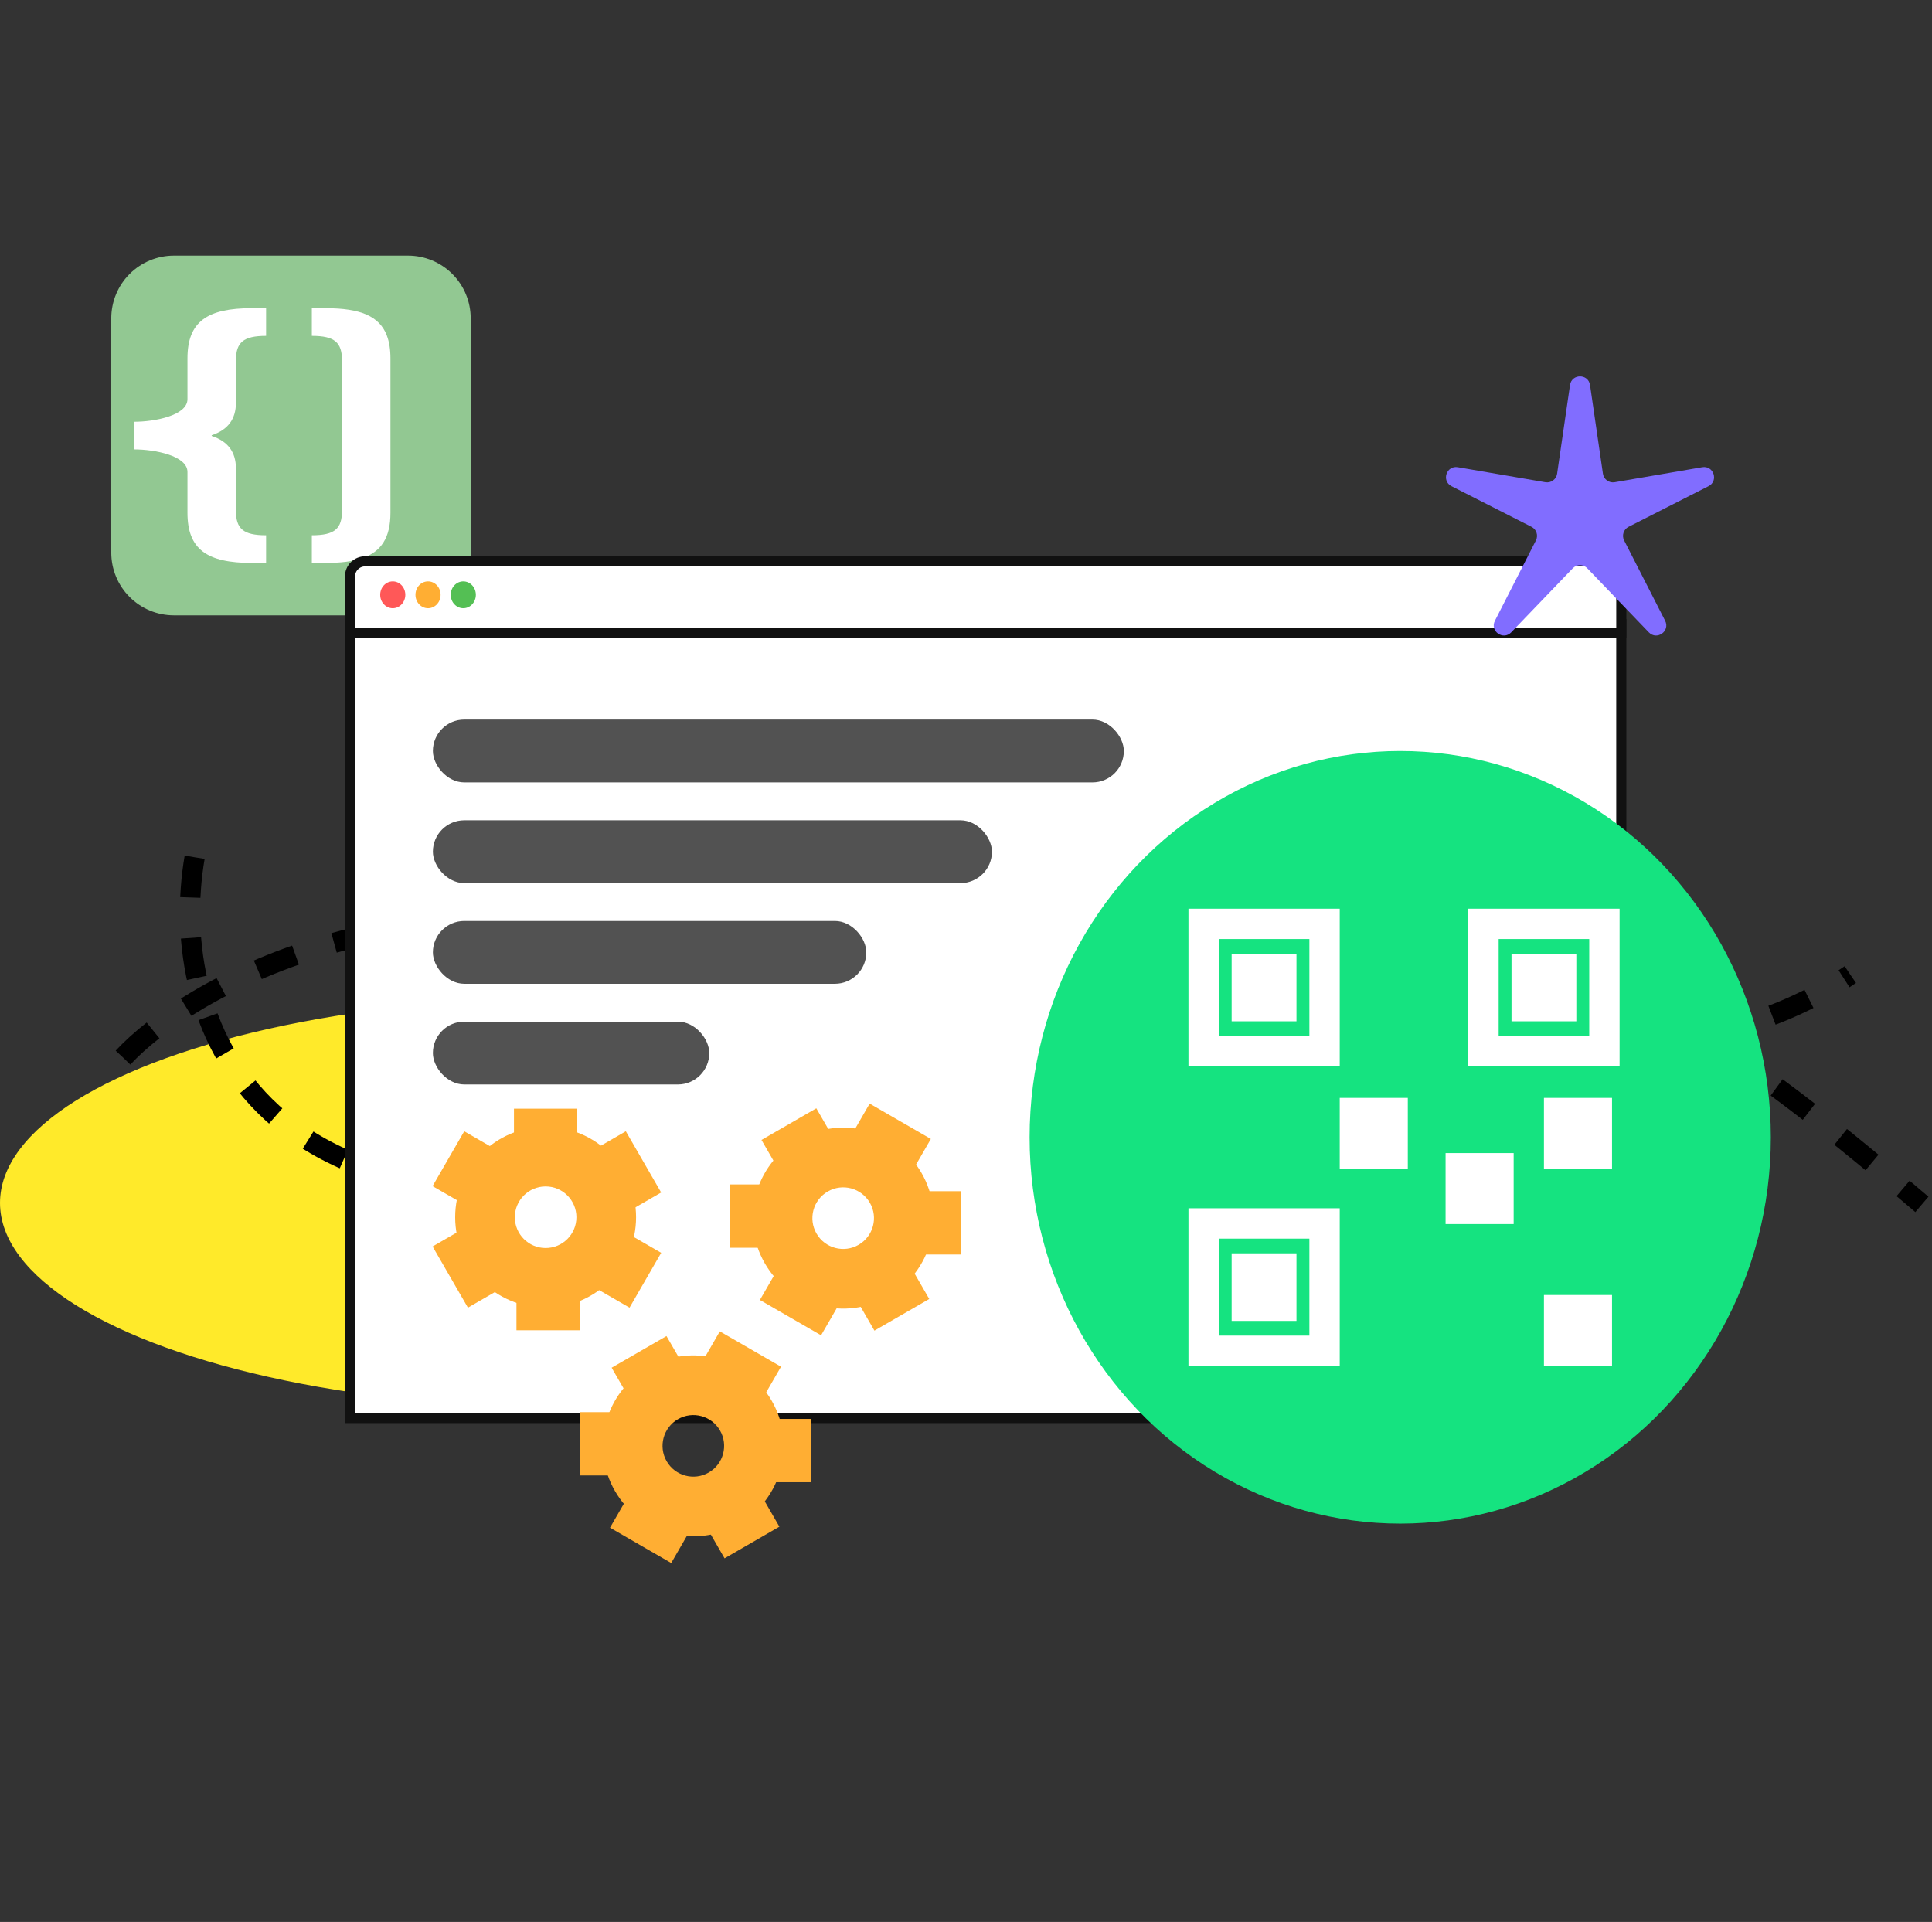
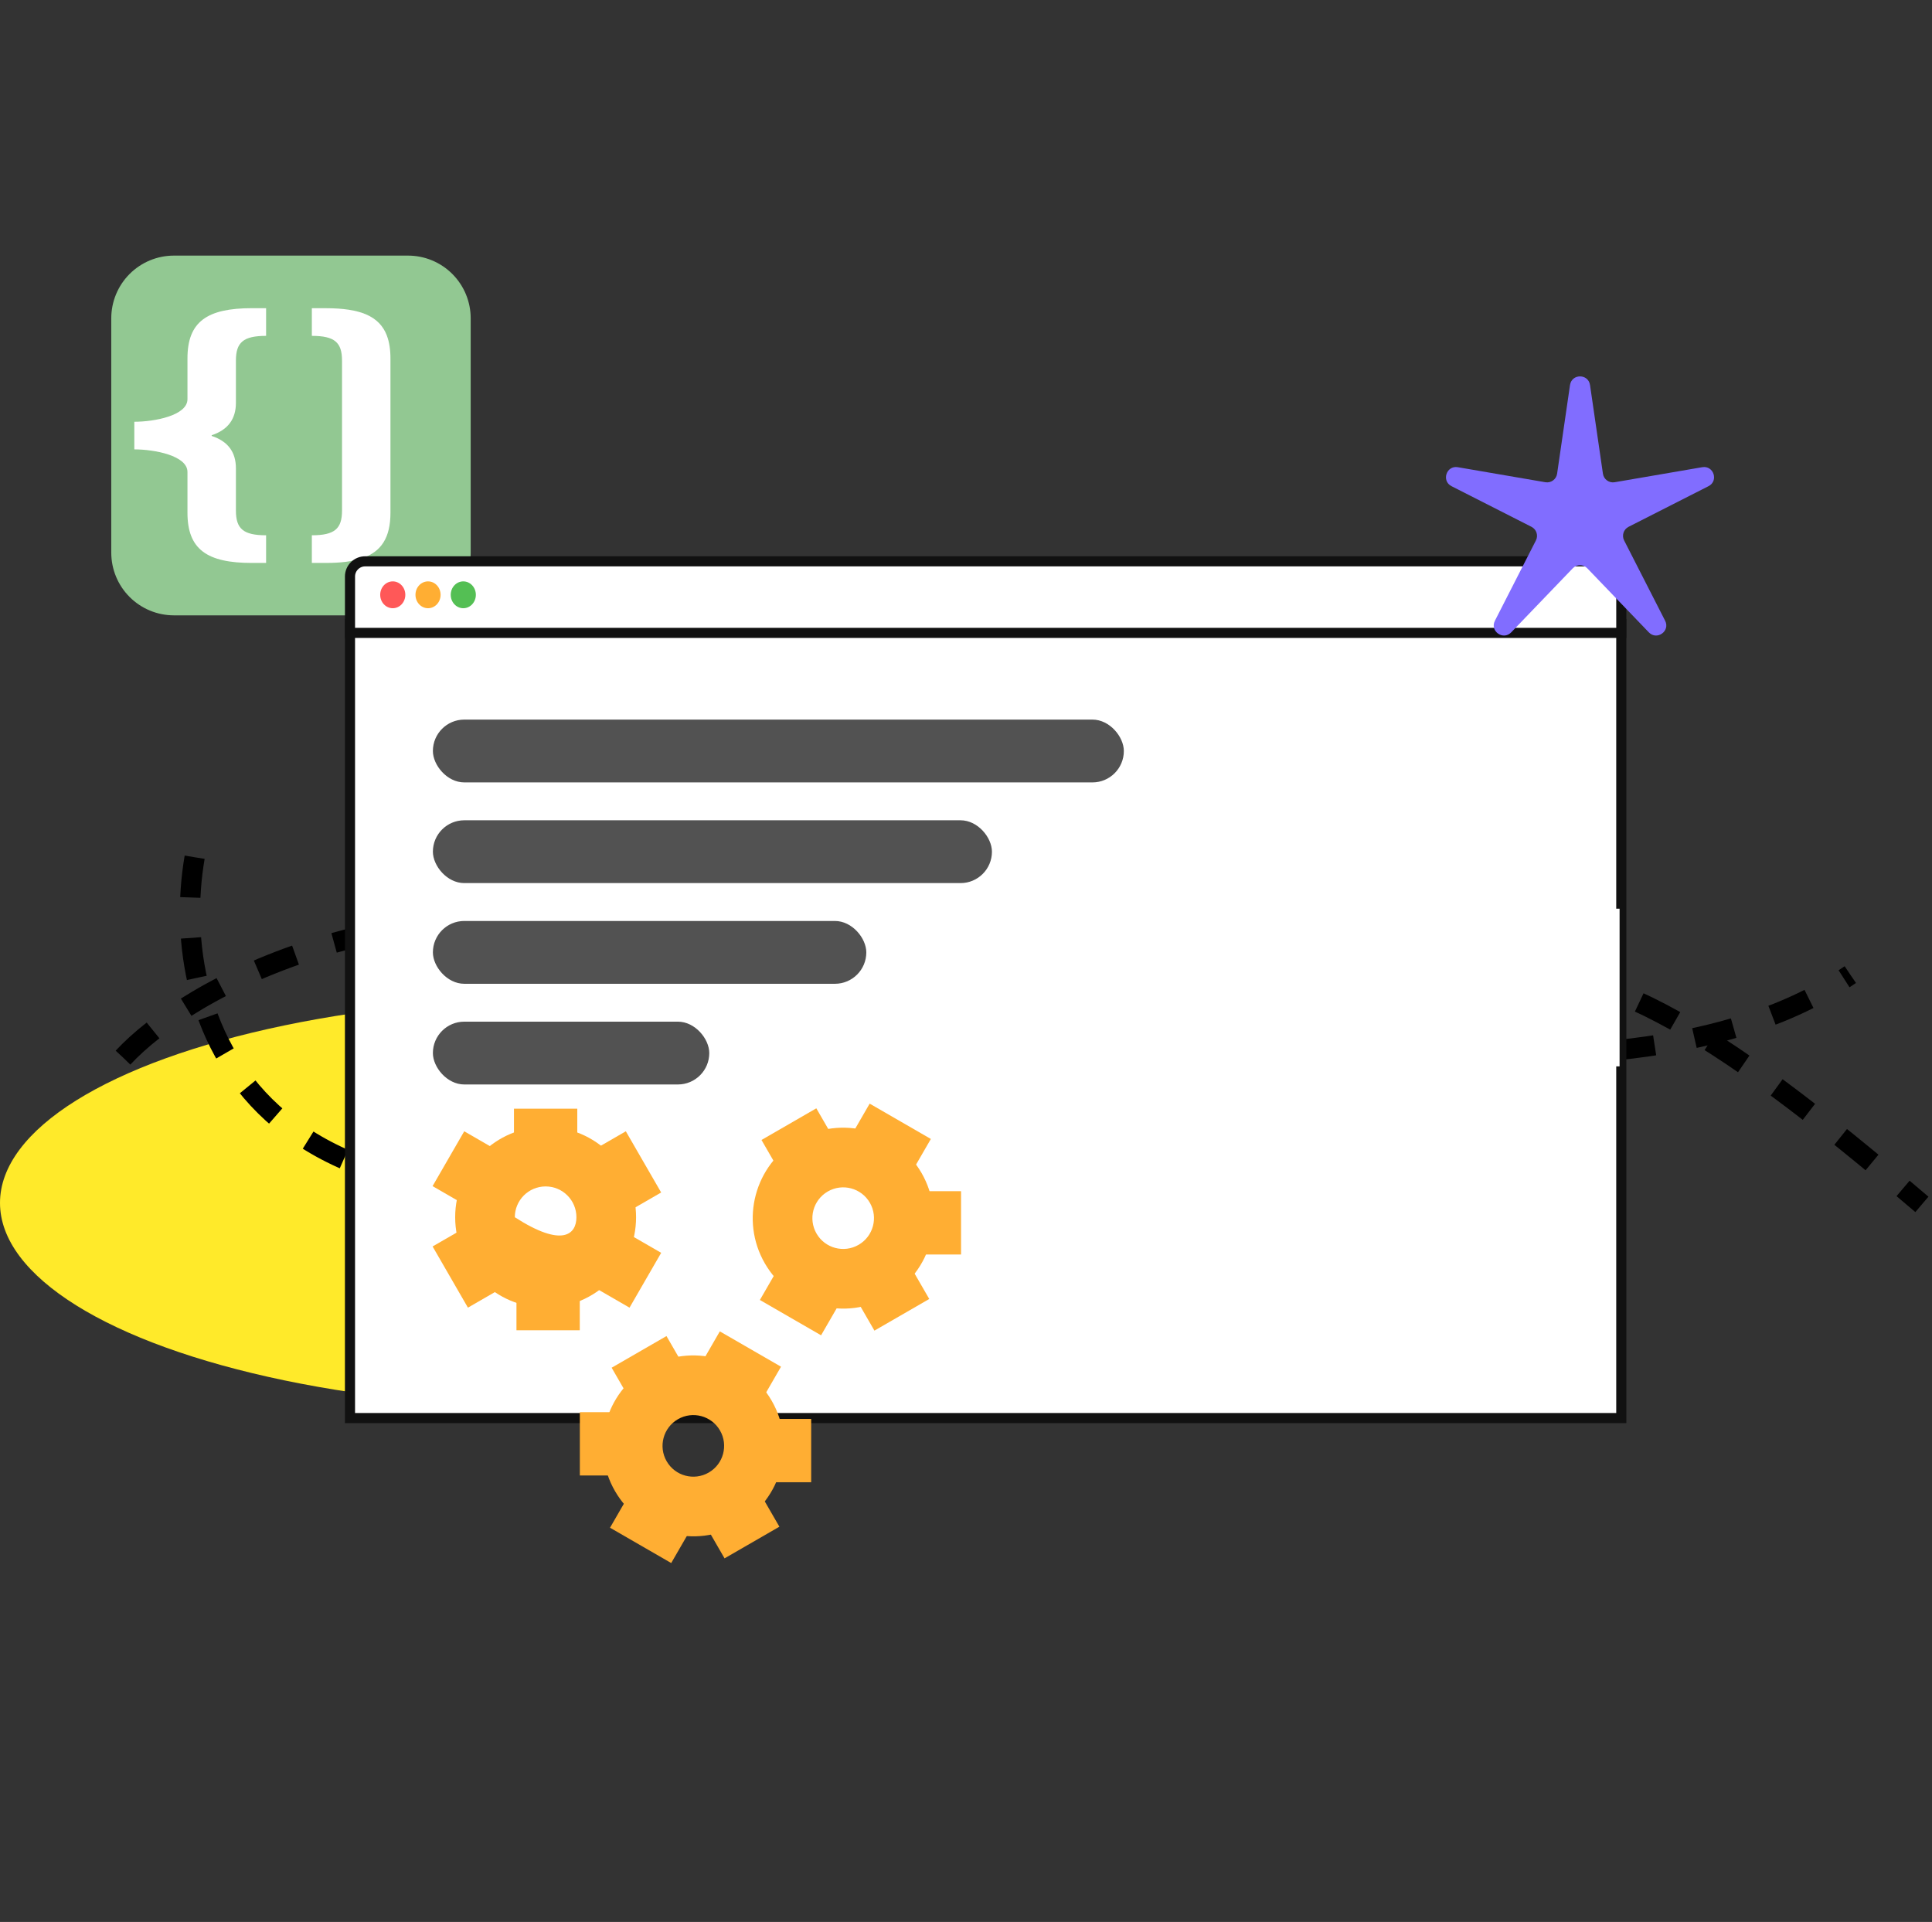
<svg xmlns="http://www.w3.org/2000/svg" width="191" height="190" viewBox="0 0 191 190" fill="none">
  <rect x="0" y="0" width="191" height="190" fill="#333333" stroke="none" />
  <path d="M40.339 60.833H17.193C15.55 60.833 13.975 60.179 12.814 59.017C11.652 57.855 11 56.278 11 54.634V31.467C11 29.823 11.652 28.246 12.814 27.084C13.975 25.922 15.55 25.269 17.193 25.269H40.339C41.982 25.269 43.557 25.922 44.718 27.084C45.88 28.246 46.533 29.823 46.533 31.467V54.634C46.533 56.278 45.88 57.855 44.718 59.017C43.557 60.179 41.982 60.833 40.339 60.833Z" fill="#92C892" />
  <path d="M26.307 33.204C24.047 33.204 23.323 33.852 23.323 35.65V39.823C23.323 41.406 22.556 42.485 20.929 43.025V43.097C22.556 43.633 23.323 44.715 23.323 46.298V50.472C23.323 52.27 24.047 52.917 26.307 52.917V55.652H24.905C20.476 55.652 18.533 54.321 18.533 50.688V46.658C18.533 45.04 15.268 44.425 13.279 44.425V41.694C15.268 41.694 18.533 41.083 18.533 39.461V35.432C18.533 31.798 20.476 30.467 24.905 30.467H26.307V33.204Z" fill="white" />
  <path d="M38.251 33.184C37.513 31.234 35.586 30.47 32.231 30.47H30.83V33.204C33.09 33.204 33.813 33.852 33.813 35.65V50.471C33.813 52.27 33.09 52.917 30.83 52.917V55.651H32.231C33.659 55.651 34.835 55.511 35.766 55.199C37.708 54.548 38.601 53.144 38.601 50.687V35.434C38.601 34.553 38.485 33.808 38.248 33.184" fill="white" />
  <ellipse cx="56.229" cy="118.917" rx="56.229" ry="20.259" fill="#FFEA2A" />
  <path d="M19.243 84.748C16.513 100.627 24.648 128.591 79.029 113.412C147.005 94.437 147.413 82.729 190.001 119.064" stroke="black" stroke-width="2" stroke-dasharray="4 4" />
  <path d="M12.168 104.549C18.446 97.782 39.111 85.887 71.542 92.446C112.081 100.645 159.581 112.357 182.921 96.35" stroke="black" stroke-width="2" stroke-dasharray="4 4" />
  <rect x="34.6" y="61.702" width="125.683" height="78.487" fill="white" stroke="#111111" />
  <path d="M34.601 62.565H160.284V56.992C160.284 56.164 159.612 55.492 158.784 55.492H36.101C35.272 55.492 34.601 56.164 34.601 56.992V62.565Z" fill="white" stroke="#111111" />
  <ellipse cx="38.829" cy="58.802" rx="1.242" ry="1.327" fill="#FF5858" />
  <ellipse cx="42.316" cy="58.802" rx="1.242" ry="1.327" fill="#FFAE33" />
  <ellipse cx="45.802" cy="58.802" rx="1.242" ry="1.327" fill="#54BF54" />
-   <ellipse cx="138.427" cy="112.434" rx="36.639" ry="38.191" fill="#15E380" />
  <rect x="118.992" y="91.332" width="11.955" height="12.588" stroke="white" stroke-width="3" />
-   <rect x="121.762" y="94.285" width="6.409" height="6.681" fill="white" />
  <rect x="132.447" y="108.538" width="6.73" height="7.015" fill="white" />
  <rect x="152.636" y="108.538" width="6.73" height="7.015" fill="white" />
-   <rect x="152.636" y="128.023" width="6.73" height="7.015" fill="white" />
  <rect x="142.912" y="113.994" width="6.73" height="7.015" fill="white" />
-   <rect x="118.992" y="120.949" width="11.955" height="12.588" stroke="white" stroke-width="3" />
  <rect x="121.762" y="123.903" width="6.409" height="6.681" fill="white" />
  <rect x="146.659" y="91.332" width="11.955" height="12.588" stroke="white" stroke-width="3" />
  <rect x="149.429" y="94.285" width="6.409" height="6.681" fill="white" />
  <rect x="42.796" y="71.138" width="68.309" height="6.21" rx="3.105" fill="#525252" />
  <rect x="42.796" y="81.092" width="55.269" height="6.21" rx="3.105" fill="#525252" />
  <rect x="42.796" y="91.046" width="42.849" height="6.21" rx="3.105" fill="#525252" />
  <rect x="42.796" y="101" width="27.324" height="6.21" rx="3.105" fill="#525252" />
-   <path d="M62.883 120.334C62.883 125.272 58.879 129.276 53.941 129.276C49.002 129.276 44.999 125.272 44.999 120.334C44.999 115.395 49.002 111.392 53.941 111.392C58.879 111.392 62.883 115.395 62.883 120.334ZM50.896 120.334C50.896 122.015 52.259 123.378 53.941 123.378C55.622 123.378 56.985 122.015 56.985 120.334C56.985 118.652 55.622 117.289 53.941 117.289C52.259 117.289 50.896 118.652 50.896 120.334Z" fill="#FFAE33" />
+   <path d="M62.883 120.334C62.883 125.272 58.879 129.276 53.941 129.276C49.002 129.276 44.999 125.272 44.999 120.334C44.999 115.395 49.002 111.392 53.941 111.392C58.879 111.392 62.883 115.395 62.883 120.334ZM50.896 120.334C55.622 123.378 56.985 122.015 56.985 120.334C56.985 118.652 55.622 117.289 53.941 117.289C52.259 117.289 50.896 118.652 50.896 120.334Z" fill="#FFAE33" />
  <rect x="50.812" y="109.604" width="6.259" height="3.577" fill="#FFAE33" />
  <rect x="42.765" y="117.259" width="6.259" height="3.577" transform="rotate(-60 42.765 117.259)" fill="#FFAE33" />
  <rect x="61.87" y="111.839" width="6.985" height="3.992" transform="rotate(60 61.87 111.839)" fill="#FFAE33" />
  <rect x="57.318" y="131.509" width="6.259" height="3.577" transform="rotate(180 57.318 131.509)" fill="#FFAE33" />
  <rect x="65.365" y="123.853" width="6.259" height="3.577" transform="rotate(120 65.365 123.853)" fill="#FFAE33" />
  <rect x="46.26" y="129.273" width="6.985" height="3.992" transform="rotate(-120 46.26 129.273)" fill="#FFAE33" />
  <path d="M91.102 115.954C93.571 120.231 92.106 125.7 87.829 128.169C83.552 130.638 78.084 129.173 75.614 124.896C73.145 120.619 74.611 115.151 78.887 112.681C83.164 110.212 88.633 111.678 91.102 115.954ZM80.722 121.948C81.562 123.404 83.424 123.903 84.88 123.062C86.337 122.221 86.836 120.359 85.995 118.903C85.154 117.447 83.292 116.948 81.836 117.789C80.38 118.629 79.881 120.491 80.722 121.948Z" fill="#FFAE33" />
  <rect x="75.282" y="112.697" width="6.259" height="3.577" transform="rotate(-30 75.282 112.697)" fill="#FFAE33" />
-   <rect x="72.14" y="123.352" width="6.259" height="3.577" transform="rotate(-90 72.14 123.352)" fill="#FFAE33" />
  <rect x="85.976" y="109.104" width="6.985" height="3.992" transform="rotate(30 85.976 109.104)" fill="#FFAE33" />
  <rect x="91.867" y="128.415" width="6.259" height="3.577" transform="rotate(150 91.867 128.415)" fill="#FFAE33" />
  <rect x="95.01" y="117.76" width="6.259" height="3.577" transform="rotate(90 95.01 117.76)" fill="#FFAE33" />
  <rect x="81.173" y="132.007" width="6.985" height="3.992" transform="rotate(-150 81.173 132.007)" fill="#FFAE33" />
  <path d="M76.287 138.468C78.757 142.744 77.291 148.213 73.015 150.682C68.738 153.151 63.269 151.686 60.8 147.409C58.331 143.133 59.796 137.664 64.073 135.195C68.35 132.725 73.818 134.191 76.287 138.468ZM65.907 144.461C66.748 145.917 68.61 146.416 70.066 145.575C71.522 144.734 72.021 142.872 71.18 141.416C70.34 139.96 68.478 139.461 67.021 140.302C65.565 141.142 65.066 143.005 65.907 144.461Z" fill="#FFAE33" />
  <rect x="60.468" y="135.211" width="6.259" height="3.577" transform="rotate(-30 60.468 135.211)" fill="#FFAE33" />
  <rect x="57.325" y="145.865" width="6.259" height="3.577" transform="rotate(-90 57.325 145.865)" fill="#FFAE33" />
  <rect x="71.162" y="131.618" width="6.985" height="3.992" transform="rotate(30 71.162 131.618)" fill="#FFAE33" />
  <rect x="77.051" y="150.928" width="6.259" height="3.577" transform="rotate(150 77.051 150.928)" fill="#FFAE33" />
  <rect x="80.194" y="140.274" width="6.259" height="3.577" transform="rotate(90 80.194 140.274)" fill="#FFAE33" />
  <rect x="66.357" y="154.521" width="6.985" height="3.992" transform="rotate(-150 66.357 154.521)" fill="#FFAE33" />
  <path d="M155.213 38.066C155.379 36.925 157.026 36.925 157.192 38.066L158.468 46.831C158.549 47.388 159.073 47.768 159.627 47.673L168.282 46.187C169.412 45.992 169.927 47.544 168.904 48.064L161.001 52.081C160.508 52.332 160.312 52.935 160.563 53.427L164.616 61.365C165.14 62.391 163.802 63.343 163.005 62.513L156.924 56.184C156.53 55.774 155.875 55.774 155.482 56.184L149.401 62.513C148.603 63.343 147.266 62.391 147.789 61.365L151.842 53.427C152.094 52.935 151.898 52.332 151.405 52.081L143.501 48.064C142.479 47.544 142.993 45.992 144.123 46.187L152.778 47.673C153.332 47.768 153.856 47.388 153.937 46.831L155.213 38.066Z" fill="#816DFF" />
</svg>